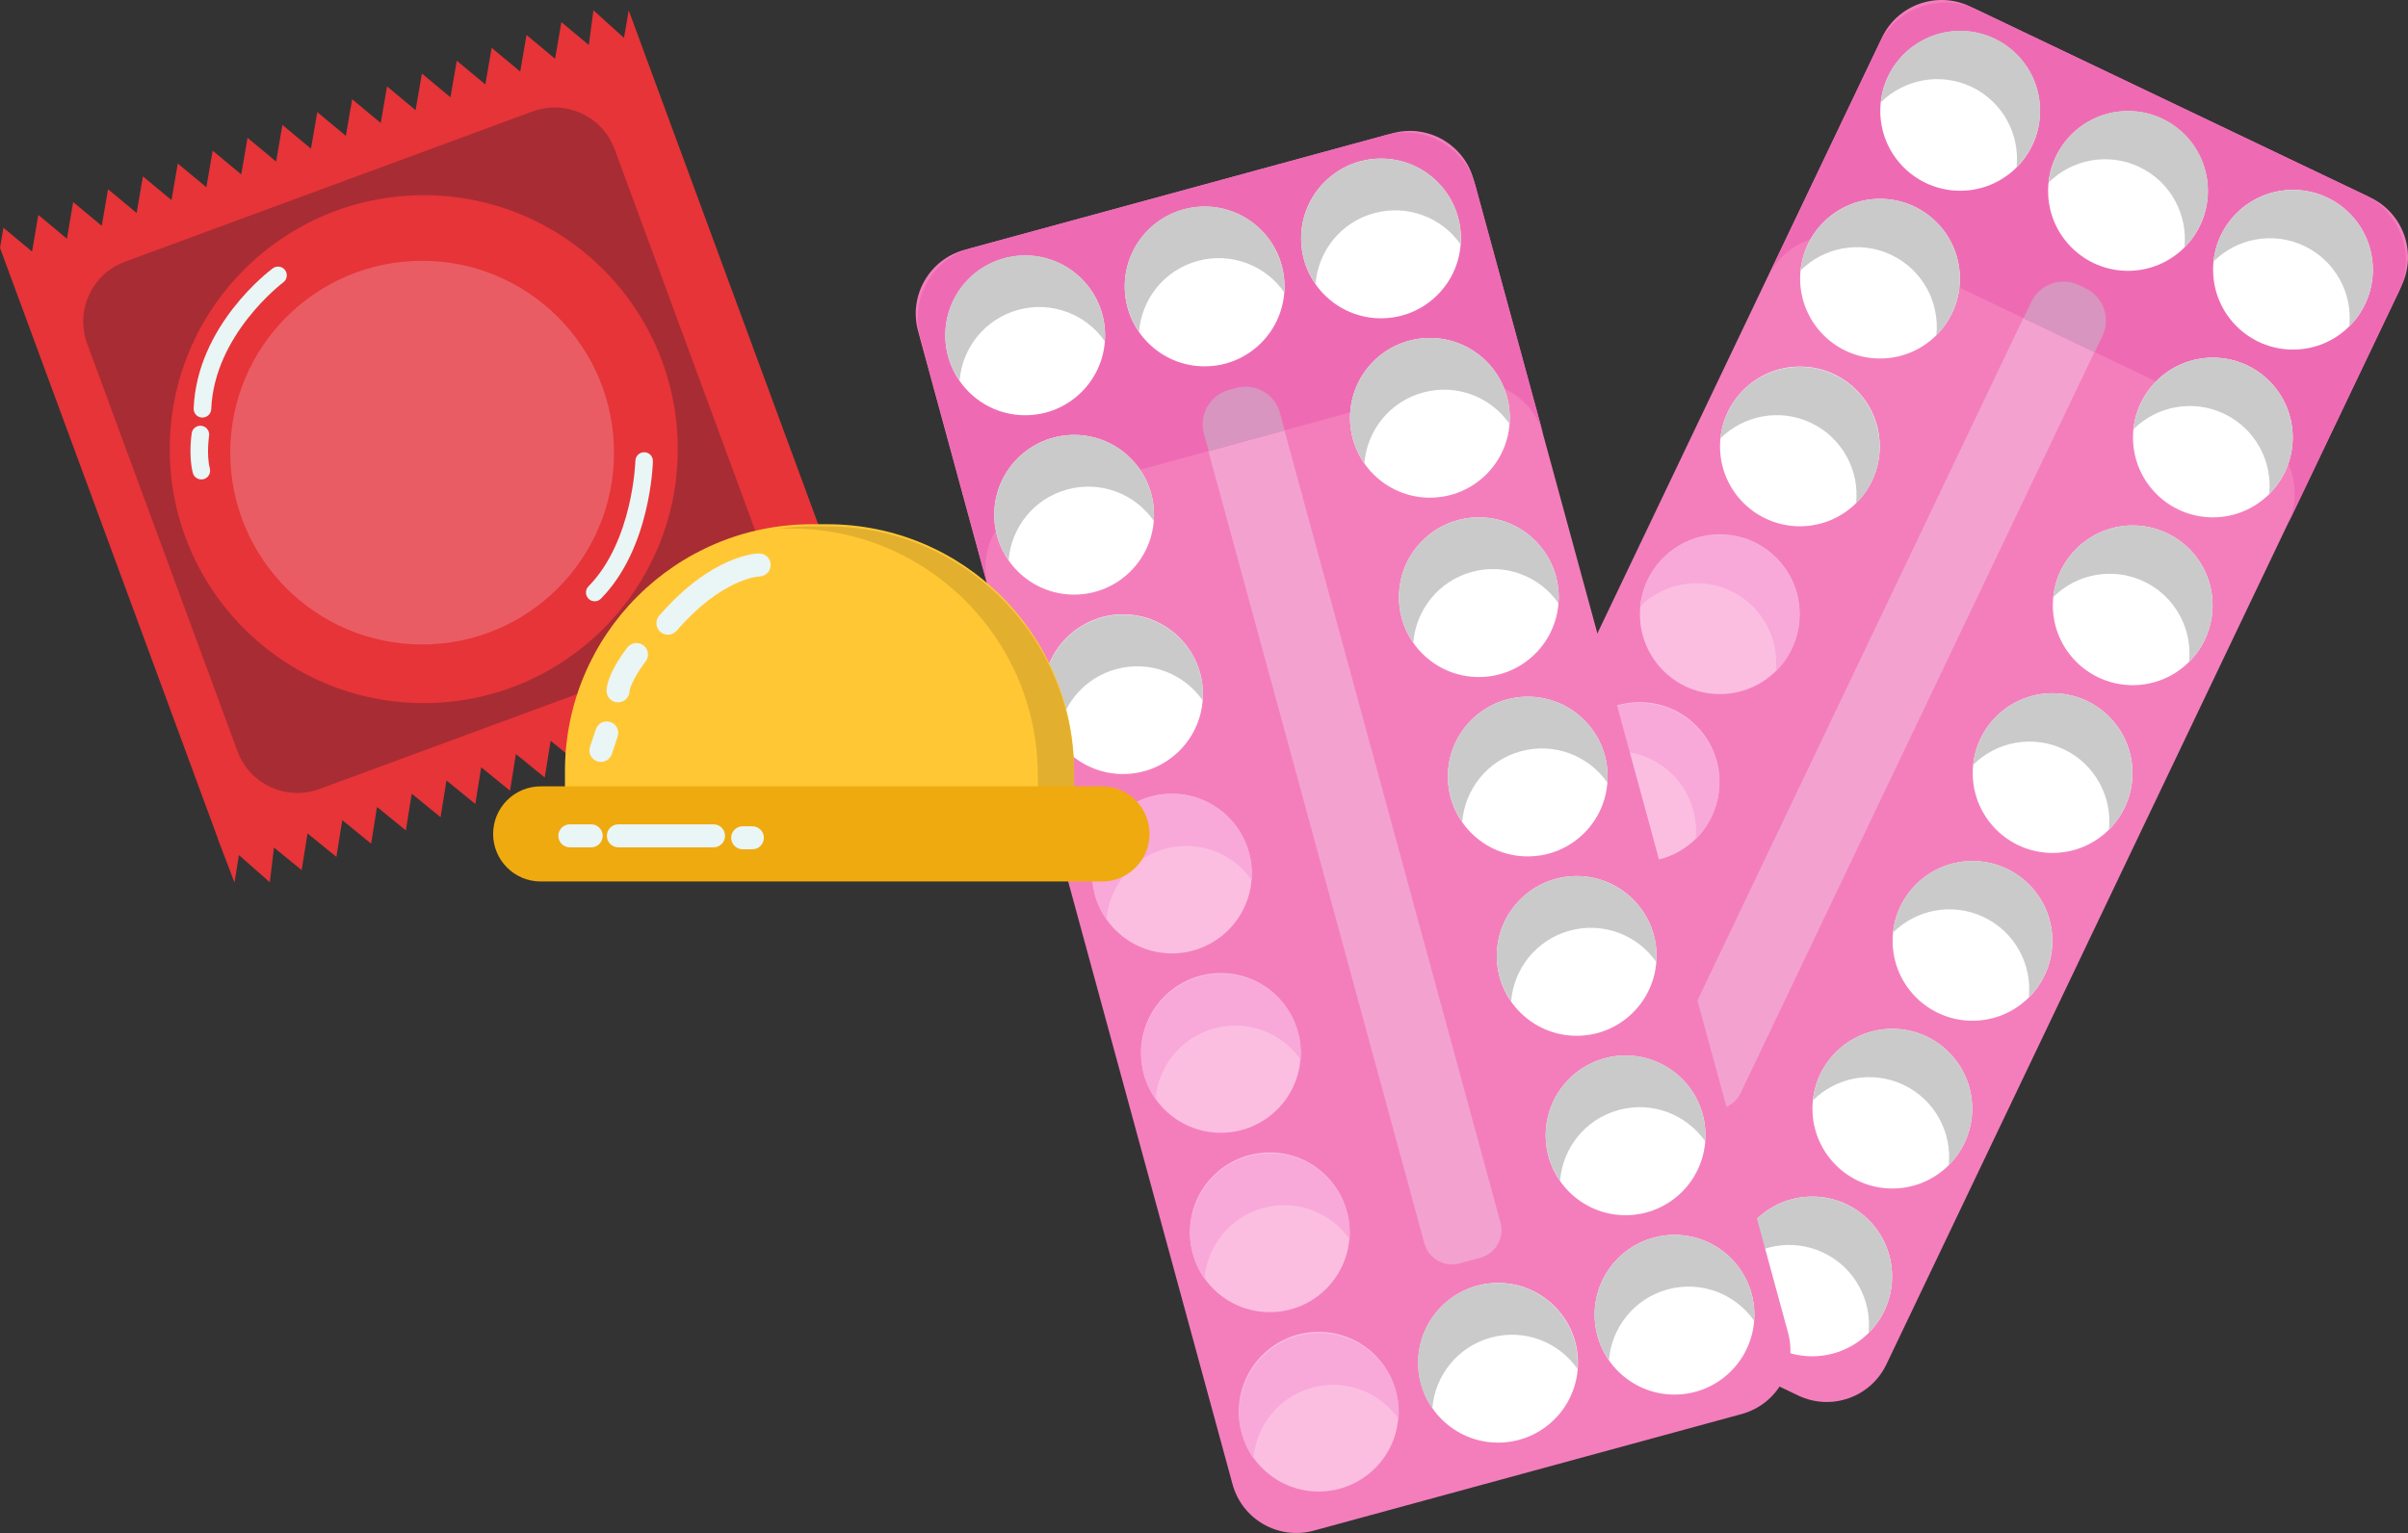
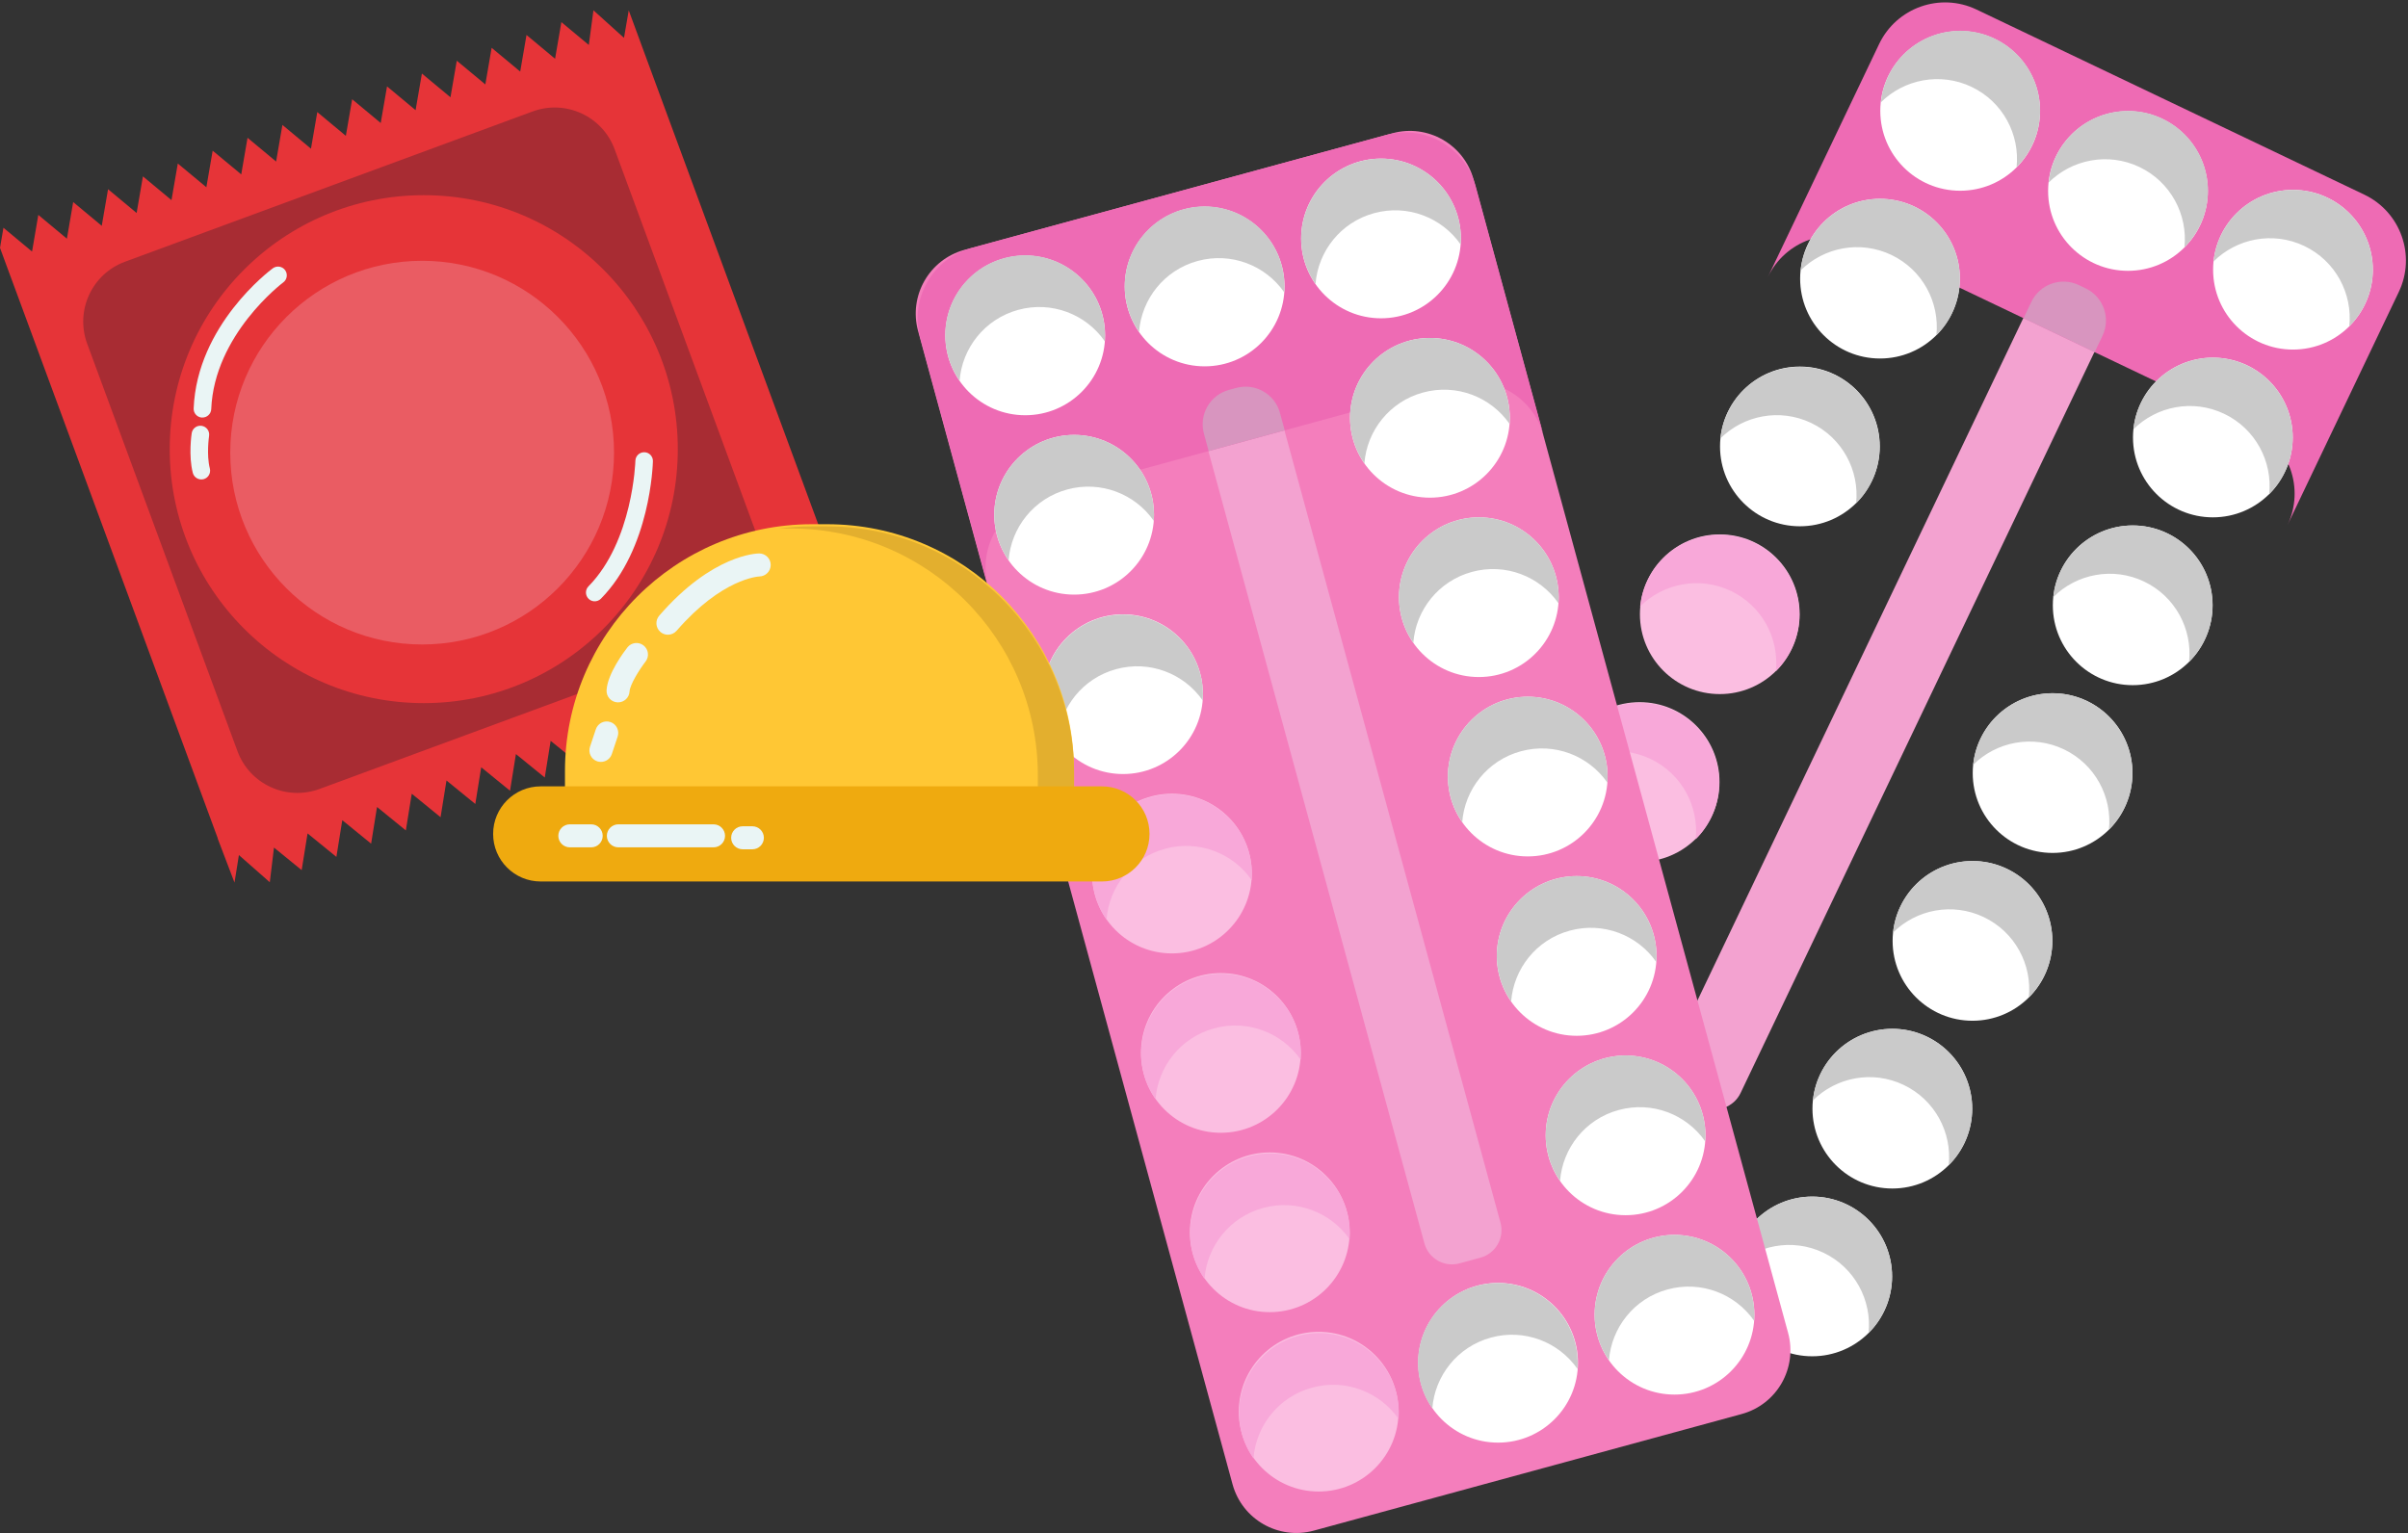
<svg xmlns="http://www.w3.org/2000/svg" version="1.1" id="Layer_1" x="0px" y="0px" viewBox="0 0 504.09 321" style="enable-background:new 0 0 504.09 321;" xml:space="preserve">
  <rect x="0" y="0" width="504.09" height="321" fill="#333333" stroke="none" />
  <style type="text/css"> .st0{fill-rule:evenodd;clip-rule:evenodd;fill:#0097A7;} .st1{fill-rule:evenodd;clip-rule:evenodd;fill:#4DD0E1;} .st2{fill-rule:evenodd;clip-rule:evenodd;fill:#F29101;} .st3{fill-rule:evenodd;clip-rule:evenodd;fill:#FFCA28;} .st4{fill-rule:evenodd;clip-rule:evenodd;fill:#ECEFF1;} .st5{fill-rule:evenodd;clip-rule:evenodd;fill:#E64A19;} .st6{fill-rule:evenodd;clip-rule:evenodd;fill:#B0BEC5;} .st7{fill-rule:evenodd;clip-rule:evenodd;fill:#086B71;} .st8{fill-rule:evenodd;clip-rule:evenodd;fill:#80DEEA;} .st9{fill-rule:evenodd;clip-rule:evenodd;fill:#00838F;} .st10{fill:#F6F0F0;} .st11{fill:#7C3B05;} .st12{fill:#F74653;} .st13{fill:#BC202C;} .st14{fill:#E8353A;} .st15{fill:#1C2E42;} .st16{fill:#162230;} .st17{fill:#E8B154;} .st18{fill:#1D2E40;} .st19{fill:#2FC19A;} .st20{fill:#148E6E;} .st21{fill:#27B090;} .st22{fill:#9F91BC;} .st23{fill:#74619E;} .st24{fill:#8D77B5;} .st25{fill:#F9D973;} .st26{fill:#E8B40F;} .st27{fill:#FFCC07;} .st28{fill:#209FC5;} .st29{fill:#27B0E4;} .st30{fill:#FBDB58;} .st31{fill:#00B491;} .st32{fill:#D1E8E3;} .st33{fill:#233559;} .st34{fill:#DBAA97;} .st35{fill:#F4C0A8;} .st36{fill:#14191B;} .st37{fill:#FFFFFF;} .st38{fill:#D18C7F;} .st39{fill:#DB0D3E;} .st40{fill:#1C2D47;} .st41{fill:#645684;} .st42{fill:#002C5D;} .st43{fill:#012647;} .st44{fill:#E1AA6E;} .st45{fill:#D69A56;} .st46{fill:#533023;} .st47{fill:#D32626;} .st48{fill:none;stroke:#AD7A45;stroke-width:4.55;stroke-linecap:round;stroke-miterlimit:10;} .st49{fill:#B82626;} .st50{fill:#FAB20C;} .st51{fill:#E0990F;} .st52{fill:#04437C;} .st53{fill:#E63438;} .st54{fill:#A82C33;} .st55{fill:#EA5C63;} .st56{fill:#EAF5F5;} .st57{fill:#F47EBC;} .st58{fill:#F3A2D0;} .st59{fill:#EE6BB4;} .st60{fill:#D895BF;} .st61{fill:#FBBEE1;} .st62{fill:#E28C12;} .st63{fill:#CACACA;} .st64{fill:#F8A8D9;} .st65{fill:#CA7D12;} .st66{fill:none;stroke:#EAF5F5;stroke-width:4.738;stroke-linecap:round;stroke-miterlimit:10;} .st67{fill:#FFC734;} .st68{fill:#E3AF2E;} .st69{fill:#EFAA0F;} .st70{fill:#E4E4E4;} .st71{fill:#EF5C4C;} .st72{fill:#D81F26;} .st73{fill:#F1715B;} .st74{fill:#C4C3C2;} .st75{fill:#1D1D1B;} .st76{fill:#4F4F74;} .st77{fill:#32314B;} .st78{fill:#F5C652;} .st79{fill:#DA1B1B;} .st80{fill:#E78032;} .st81{fill:#CB6A29;} .st82{fill:#BE1919;} .st83{fill:#DCDCDC;} .st84{fill:#F3904E;} .st85{fill:#A376ED;} .st86{fill:#9D4830;} .st87{fill:#7CC7FA;} .st88{fill:#6CBCE9;} </style>
  <g>
    <g>
      <polygon class="st53" points="178.47,129.3 178.48,129.29 135.03,11.44 133.86,8.26 131.62,2.17 130.9,6.33 130.63,7.92 129.45,6.87 124.23,2.16 123.3,9.13 123.27,9.41 123.04,9.23 117.52,4.63 116.3,11.71 116.2,12.3 115.74,11.92 110.22,7.32 109,14.41 108.9,14.99 108.45,14.61 102.92,10.01 101.7,17.1 101.6,17.68 101.15,17.3 95.62,12.71 94.4,19.79 94.3,20.37 93.85,19.99 88.32,15.4 87.1,22.48 87,23.07 86.55,22.69 81.02,18.09 79.8,25.17 79.7,25.76 79.25,25.38 73.72,20.78 72.5,27.86 72.4,28.45 71.95,28.07 66.42,23.47 65.2,30.55 65.1,31.14 64.65,30.76 59.12,26.16 57.9,33.25 57.8,33.83 57.35,33.45 51.82,28.85 50.6,35.94 50.5,36.52 50.05,36.14 44.52,31.55 43.3,38.63 43.2,39.21 42.75,38.83 37.22,34.24 36,41.32 35.9,41.91 35.45,41.53 29.92,36.93 28.7,44.01 28.6,44.6 28.15,44.22 22.62,39.62 21.4,46.7 21.3,47.29 20.85,46.91 15.32,42.31 14.11,49.39 14,49.98 13.55,49.6 8.02,45 6.81,52.09 6.7,52.67 6.25,52.29 0.72,47.69 0,51.9 1.85,56.93 3.03,60.11 45.6,175.57 45.57,175.58 46.47,177.94 46.48,177.96 46.48,177.96 49.09,184.81 49.76,180.64 50.01,179.05 51.2,180.09 56.48,184.74 57.32,177.76 57.36,177.48 57.58,177.66 63.15,182.2 64.29,175.1 64.39,174.52 64.85,174.89 70.42,179.43 71.56,172.33 71.66,171.75 72.12,172.12 77.69,176.66 78.83,169.56 78.93,168.98 79.39,169.35 84.96,173.89 86.1,166.79 86.2,166.21 86.66,166.58 92.23,171.12 93.37,164.02 93.47,163.44 93.93,163.81 99.5,168.35 100.64,161.25 100.74,160.67 101.2,161.04 106.77,165.58 107.91,158.48 108,157.9 108.46,158.27 114.04,162.81 115.18,155.71 115.27,155.13 115.73,155.5 121.31,160.04 122.45,152.95 122.54,152.36 123,152.73 128.58,157.27 129.72,150.18 129.81,149.59 130.27,149.96 135.85,154.5 136.99,147.41 137.08,146.82 137.54,147.19 143.11,151.73 144.26,144.64 144.35,144.05 144.81,144.42 150.38,148.96 151.52,141.87 151.62,141.28 152.08,141.65 157.65,146.19 158.79,139.1 158.89,138.51 159.35,138.88 164.92,143.42 166.06,136.33 166.16,135.74 166.62,136.11 172.19,140.65 173.33,133.56 173.43,132.97 173.89,133.34 179.46,137.88 180.14,133.67 " />
      <path class="st54" d="M152.21,133.75l-85.33,31.46c-6.93,2.55-14.62-0.99-17.17-7.92L18.25,71.97 c-2.55-6.93,0.99-14.62,7.92-17.17l85.33-31.46c6.93-2.55,14.62,0.99,17.17,7.92l31.46,85.33 C162.68,123.51,159.14,131.2,152.21,133.75z" />
      <circle class="st53" cx="88.71" cy="94.05" r="53.18" />
      <circle class="st55" cx="88.37" cy="94.78" r="40.17" />
      <g>
        <path class="st56" d="M42.17,87.43c-0.95-0.11-1.67-0.93-1.63-1.9c0.69-17.41,15.92-28.87,16.57-29.35 c0.82-0.6,1.97-0.43,2.57,0.38c0.6,0.82,0.43,1.97-0.38,2.57c-0.19,0.14-14.46,10.95-15.08,26.54c-0.04,1.01-0.9,1.8-1.91,1.76 C42.26,87.44,42.21,87.44,42.17,87.43z" />
      </g>
      <g>
        <path class="st56" d="M41.94,100.38c-0.74-0.08-1.38-0.61-1.58-1.37c-0.93-3.63-0.26-8.11-0.23-8.3c0.15-1,1.08-1.7,2.1-1.54 c1,0.15,1.69,1.09,1.54,2.1c-0.01,0.06-0.58,3.95,0.16,6.83c0.25,0.98-0.34,1.99-1.32,2.24 C42.38,100.39,42.15,100.41,41.94,100.38z" />
      </g>
      <g>
        <path class="st56" d="M124.29,125.9c-0.39-0.04-0.78-0.22-1.08-0.52c-0.72-0.71-0.73-1.88-0.02-2.6 c9.3-9.45,9.82-26.12,9.82-26.29c0.02-1.01,0.87-1.82,1.88-1.79c1.02,0.01,1.82,0.87,1.79,1.88 c-0.02,0.74-0.54,18.28-10.88,28.78C125.4,125.78,124.83,125.96,124.29,125.9z" />
      </g>
    </g>
    <g id="XMLID_00000160153267326751933180000005030795786806319490_">
      <g id="XMLID_00000158730320898860836790000008716910484882568890_">
-         <path id="XMLID_00000047748331553497252320000001551549806597867702_" class="st57" d="M286.12,233.75L393.96,7.88 c3.29-6.9,11.55-9.82,18.45-6.53l83.8,40.01c6.9,3.29,9.82,11.55,6.53,18.45L394.9,285.69c-3.29,6.9-11.55,9.82-18.45,6.53 l-83.8-40.01C285.75,248.91,282.83,240.65,286.12,233.75z" />
        <path id="XMLID_00000035513737993984996760000006254768710093753749_" class="st58" d="M349.48,221.78l76.35-159.93 c1.42-2.98,4.98-4.24,7.96-2.82l4.11,1.96c2.98,1.42,4.24,4.98,2.82,7.96l-76.35,159.93c-1.42,2.98-4.98,4.24-7.96,2.82 l-4.11-1.96C349.32,228.32,348.06,224.76,349.48,221.78z" />
        <path id="XMLID_00000156564610531868179170000013874658050062850977_" class="st59" d="M370.08,58.02l23.3-48.81 C397.02,1.6,406.14-1.64,413.77,2l81.18,38.76c7.62,3.64,10.85,12.77,7.21,20.38l-23.3,48.81c3.64-7.62,0.41-16.75-7.21-20.38 l-81.18-38.76C382.84,47.17,373.72,50.4,370.08,58.02z" />
        <path id="XMLID_00000179630747985800640020000010327918549749751442_" class="st60" d="M438.5,73.74l-14.89-7.11l1.63-3.41 c1.78-3.72,6.23-5.3,9.95-3.52l1.42,0.68c3.72,1.78,5.3,6.23,3.52,9.95L438.5,73.74z" />
        <circle id="XMLID_00000036249672262977477450000016000878796096675247_" class="st37" cx="445.47" cy="39.99" r="16.72" />
        <circle id="XMLID_00000089551775115733328250000015315145907576197022_" class="st37" cx="410.34" cy="23.22" r="16.72" />
        <circle id="XMLID_00000141438981890409673000000004565045239079667885_" class="st37" cx="393.56" cy="58.35" r="16.72" />
        <circle id="XMLID_00000003826891909445020820000000777956464629716140_" class="st37" cx="376.79" cy="93.48" r="16.72" />
        <circle id="XMLID_00000051376432401486041070000004725119052443391156_" class="st61" cx="360.02" cy="128.62" r="16.72" />
        <circle id="XMLID_00000134944929166154832790000005186981677162304393_" class="st61" cx="343.24" cy="163.75" r="16.72" />
        <circle id="XMLID_00000134937679749735962720000011515730331388437684_" class="st62" cx="326.47" cy="198.89" r="16.72" />
        <circle id="XMLID_00000072985379073625327460000012047089250398129563_" class="st37" cx="463.24" cy="91.61" r="16.72" />
        <circle id="XMLID_00000038377481203322737620000009943227731224645273_" class="st37" cx="446.46" cy="126.75" r="16.72" />
        <circle id="XMLID_00000114779091831987874670000000572751622696400781_" class="st37" cx="429.69" cy="161.88" r="16.72" />
        <circle id="XMLID_00000005988427629077862420000015242951832222072748_" class="st37" cx="412.92" cy="197.02" r="16.72" />
        <circle id="XMLID_00000066477961334536211630000000689084889357272970_" class="st37" cx="396.14" cy="232.15" r="16.72" />
        <circle id="XMLID_00000026851675336157783450000008459806606231905408_" class="st62" cx="309.7" cy="234.02" r="16.72" />
        <circle id="XMLID_00000142897536542357718290000006132445716554066068_" class="st37" cx="480.01" cy="56.48" r="16.72" />
        <path id="XMLID_00000118378263667306868580000015857649288577421706_" class="st63" d="M463.38,54.76 c0.19-1.85,0.69-3.71,1.54-5.48c3.98-8.33,13.96-11.86,22.29-7.88c8.33,3.98,11.86,13.95,7.88,22.28 c-0.85,1.77-1.97,3.34-3.29,4.64c0.72-6.83-2.87-13.68-9.42-16.81C475.82,48.39,468.25,49.91,463.38,54.76z" />
        <path id="XMLID_00000101783577663161414180000014532080935644246420_" class="st63" d="M446.61,89.89 c0.19-1.85,0.69-3.71,1.54-5.48c3.98-8.33,13.96-11.86,22.29-7.88c8.33,3.98,11.86,13.95,7.88,22.29 c-0.85,1.77-1.97,3.34-3.29,4.64c0.72-6.83-2.87-13.68-9.42-16.81C459.05,83.52,451.48,85.04,446.61,89.89z" />
        <path id="XMLID_00000062180693807024784880000009204236067255090092_" class="st63" d="M429.84,125.02 c0.19-1.85,0.69-3.71,1.54-5.48c3.98-8.33,13.96-11.86,22.29-7.88c8.33,3.98,11.86,13.95,7.88,22.28 c-0.85,1.77-1.97,3.34-3.29,4.64c0.72-6.83-2.87-13.68-9.42-16.81C442.28,118.65,434.7,120.17,429.84,125.02z" />
        <path id="XMLID_00000147198844408291112590000005386759527106770590_" class="st63" d="M413.06,160.15 c0.19-1.85,0.69-3.71,1.54-5.48c3.98-8.33,13.96-11.86,22.29-7.88c8.33,3.98,11.86,13.95,7.88,22.29 c-0.85,1.77-1.97,3.34-3.29,4.64c0.72-6.83-2.87-13.68-9.42-16.81C425.51,153.79,417.93,155.3,413.06,160.15z" />
        <path id="XMLID_00000033370170109207737000000000373859785502300838_" class="st63" d="M396.29,195.28 c0.19-1.85,0.69-3.71,1.54-5.48c3.98-8.33,13.96-11.86,22.29-7.88c8.33,3.98,11.86,13.95,7.88,22.29 c-0.85,1.77-1.97,3.34-3.29,4.64c0.72-6.83-2.87-13.68-9.42-16.81C408.73,188.92,401.16,190.43,396.29,195.28z" />
        <path id="XMLID_00000003066296923344502840000004928546354472213655_" class="st63" d="M379.52,230.42 c0.19-1.85,0.69-3.71,1.54-5.48c3.98-8.33,13.96-11.86,22.29-7.88c8.33,3.98,11.86,13.95,7.88,22.29 c-0.85,1.77-1.97,3.34-3.29,4.64c0.72-6.83-2.87-13.68-9.42-16.81C391.96,224.05,384.39,225.57,379.52,230.42z" />
        <circle id="XMLID_00000160888428022563135790000009203500309525251724_" class="st37" cx="344.83" cy="250.79" r="16.72" />
        <circle id="XMLID_00000052809610830344218750000000995526126774882190_" class="st37" cx="379.37" cy="267.28" r="16.72" />
        <path id="XMLID_00000033361313039085136850000010252191725289544382_" class="st63" d="M362.74,265.56 c0.19-1.85,0.69-3.71,1.54-5.48c3.98-8.33,13.96-11.86,22.29-7.88c8.33,3.98,11.86,13.95,7.88,22.29 c-0.85,1.77-1.97,3.34-3.29,4.64c0.72-6.83-2.87-13.68-9.42-16.81C375.18,259.19,367.61,260.71,362.74,265.56z" />
        <path id="XMLID_00000031907277368424587760000011415235817801388979_" class="st63" d="M328.15,249.04 c0.19-1.85,0.69-3.71,1.54-5.48c3.98-8.33,13.96-11.86,22.29-7.88c8.33,3.98,11.86,13.95,7.88,22.28 c-0.85,1.77-1.97,3.34-3.29,4.64c0.72-6.83-2.87-13.68-9.42-16.81C340.6,242.68,333.02,244.2,328.15,249.04z" />
        <path id="XMLID_00000148647987957746926620000017858190179415569063_" class="st63" d="M393.73,21.44 c0.19-1.85,0.69-3.71,1.54-5.48c3.98-8.33,13.96-11.86,22.29-7.88c8.33,3.98,11.86,13.95,7.88,22.28 c-0.85,1.77-1.97,3.34-3.29,4.64c0.72-6.83-2.87-13.68-9.42-16.81C406.18,15.08,398.6,16.59,393.73,21.44z" />
        <path id="XMLID_00000160184810866834114220000006935318155695114928_" class="st63" d="M376.94,56.63 c0.19-1.85,0.69-3.71,1.54-5.48c3.98-8.33,13.96-11.86,22.29-7.88c8.33,3.98,11.86,13.95,7.88,22.28 c-0.85,1.77-1.97,3.34-3.29,4.64c0.72-6.83-2.87-13.68-9.42-16.81C389.38,50.26,381.8,51.78,376.94,56.63z" />
        <path id="XMLID_00000065775579485547877290000014943544650441298048_" class="st63" d="M360.14,91.81 c0.19-1.85,0.69-3.71,1.54-5.48c3.98-8.33,13.96-11.86,22.29-7.88c8.33,3.98,11.86,13.95,7.88,22.28 c-0.85,1.77-1.97,3.34-3.29,4.64c0.72-6.83-2.87-13.68-9.42-16.81C372.58,85.44,365.01,86.96,360.14,91.81z" />
        <path id="XMLID_00000080889364792792302910000008504429961524557712_" class="st64" d="M343.34,126.99 c0.19-1.85,0.69-3.71,1.54-5.48c3.98-8.33,13.96-11.86,22.29-7.88c8.33,3.98,11.86,13.95,7.88,22.28 c-0.85,1.77-1.97,3.34-3.29,4.64c0.72-6.83-2.87-13.68-9.42-16.81C355.79,120.62,348.21,122.14,343.34,126.99z" />
        <path id="XMLID_00000013886953129646827460000013077790008972342433_" class="st64" d="M326.55,162.17 c0.19-1.85,0.69-3.71,1.54-5.48c3.98-8.33,13.96-11.86,22.29-7.88c8.33,3.98,11.86,13.95,7.88,22.29 c-0.85,1.77-1.97,3.34-3.29,4.64c0.72-6.83-2.87-13.68-9.42-16.81C338.99,155.8,331.42,157.32,326.55,162.17z" />
        <path id="XMLID_00000181793092921463738480000016545994900629954721_" class="st65" d="M309.75,197.35 c0.19-1.85,0.69-3.71,1.54-5.48c3.98-8.33,13.96-11.86,22.29-7.88c8.33,3.98,11.86,13.95,7.88,22.28 c-0.85,1.77-1.97,3.34-3.29,4.64c0.72-6.83-2.87-13.68-9.42-16.81C322.19,190.98,314.62,192.5,309.75,197.35z" />
        <path id="XMLID_00000111148934812839365930000012236099326891034021_" class="st65" d="M292.96,232.53 c0.19-1.85,0.69-3.71,1.54-5.48c3.98-8.33,13.96-11.86,22.29-7.88c8.33,3.98,11.86,13.95,7.88,22.28 c-0.85,1.77-1.97,3.34-3.29,4.64c0.72-6.83-2.87-13.68-9.42-16.81C305.4,226.17,297.82,227.68,292.96,232.53z" />
        <path id="XMLID_00000045614590778811368140000002852143225231470225_" class="st63" d="M428.87,38.22 c0.19-1.85,0.69-3.71,1.54-5.48c3.98-8.33,13.96-11.86,22.29-7.88c8.33,3.98,11.86,13.95,7.88,22.28 c-0.85,1.77-1.97,3.34-3.29,4.64c0.72-6.83-2.87-13.68-9.42-16.81C441.31,31.85,433.73,33.37,428.87,38.22z" />
      </g>
      <g id="XMLID_00000047057520443358773670000001001206478140136576_">
        <path id="XMLID_00000021086450654265316340000016215563453620439971_" class="st57" d="M258.02,310.8L192.19,69.31 c-2.01-7.37,2.34-14.98,9.71-16.99L291.5,27.9c7.37-2.01,14.98,2.34,16.99,9.71l65.83,241.49c2.01,7.37-2.34,14.98-9.71,16.99 l-89.59,24.42C267.64,322.52,260.03,318.17,258.02,310.8z" />
        <path id="XMLID_00000026146818083379165480000000130139282438011525_" class="st58" d="M298.19,260.36L251.58,89.37 c-0.87-3.18,1.01-6.46,4.19-7.33l4.4-1.2c3.18-0.87,6.46,1.01,7.33,4.19l46.61,170.99c0.87,3.18-1.01,6.46-4.19,7.33l-4.4,1.2 C302.34,265.41,299.06,263.54,298.19,260.36z" />
        <path id="XMLID_00000026868667894577810290000013301742604658660782_" class="st59" d="M206.86,122.88L192.63,70.7 c-2.22-8.14,2.58-16.55,10.73-18.77l86.79-23.66c8.15-2.22,16.55,2.59,18.77,10.73l14.22,52.18 c-2.22-8.15-10.62-12.95-18.77-10.73l-86.79,23.66C209.44,106.33,204.63,114.73,206.86,122.88z" />
        <path id="XMLID_00000180335418109299526730000012197537165945968560_" class="st60" d="M268.94,90.11l-15.92,4.34l-0.99-3.65 c-1.08-3.98,1.26-8.08,5.24-9.16l1.52-0.41c3.98-1.08,8.08,1.26,9.16,5.24L268.94,90.11z" />
        <circle id="XMLID_00000076589472994906170130000002010871460555771824_" class="st37" cx="252.18" cy="59.99" r="16.72" />
        <circle id="XMLID_00000023982167223999383950000015169261809899685526_" class="st37" cx="214.62" cy="70.23" r="16.72" />
        <circle id="XMLID_00000005260092737002768250000010747148012111798940_" class="st37" cx="224.86" cy="107.79" r="16.72" />
        <circle id="XMLID_00000142862266078875492190000010728885478720722823_" class="st37" cx="235.1" cy="145.36" r="16.72" />
        <circle id="XMLID_00000131362210085177407600000017808042596877433758_" class="st61" cx="245.33" cy="182.92" r="16.72" />
        <circle id="XMLID_00000153672968092629197620000000029035581771401646_" class="st61" cx="255.57" cy="220.48" r="16.72" />
        <circle id="XMLID_00000004509114838423902800000015706388737360986011_" class="st61" cx="265.81" cy="258.04" r="16.72" />
        <circle id="XMLID_00000174588180937963112550000003947758982503732413_" class="st37" cx="299.34" cy="87.49" r="16.72" />
        <circle id="XMLID_00000176760349928144960860000006133797298409820061_" class="st37" cx="309.58" cy="125.05" r="16.72" />
        <circle id="XMLID_00000003802108905886261850000006224506452411660422_" class="st37" cx="319.82" cy="162.61" r="16.72" />
        <circle id="XMLID_00000064326488744453710870000009971075459546964915_" class="st37" cx="330.06" cy="200.17" r="16.72" />
        <circle id="XMLID_00000041279222099858914200000014364329597938109608_" class="st37" cx="340.3" cy="237.74" r="16.72" />
        <circle id="XMLID_00000003082038222830525320000004072148093926948513_" class="st61" cx="276.05" cy="295.6" r="16.72" />
        <circle id="XMLID_00000004531689811191058790000005985147007901461395_" class="st37" cx="289.1" cy="49.93" r="16.72" />
        <path id="XMLID_00000060014290123328137110000017023009711671873921_" class="st63" d="M275.39,59.48 c-1.06-1.52-1.89-3.26-2.41-5.16c-2.43-8.91,2.83-18.1,11.74-20.52c8.91-2.43,18.09,2.82,20.52,11.73 c0.52,1.9,0.68,3.81,0.54,5.67c-3.92-5.64-11.1-8.48-18.11-6.57C280.65,46.53,275.91,52.63,275.39,59.48z" />
        <path id="XMLID_00000121992827698567353580000008813571454498472617_" class="st63" d="M285.62,97.04 c-1.06-1.52-1.89-3.26-2.41-5.16c-2.43-8.91,2.83-18.1,11.74-20.52c8.91-2.43,18.09,2.82,20.52,11.73 c0.52,1.9,0.68,3.81,0.54,5.67c-3.92-5.64-11.1-8.48-18.11-6.57C290.89,84.09,286.14,90.19,285.62,97.04z" />
        <path id="XMLID_00000147941212194841157880000009214329584449217440_" class="st63" d="M295.86,134.6 c-1.06-1.52-1.89-3.26-2.41-5.16c-2.43-8.91,2.83-18.1,11.74-20.52c8.91-2.43,18.09,2.82,20.52,11.73 c0.52,1.9,0.68,3.81,0.54,5.67c-3.92-5.64-11.1-8.48-18.11-6.57C301.13,121.65,296.38,127.75,295.86,134.6z" />
        <path id="XMLID_00000101824191447348686830000012321057705349330313_" class="st63" d="M306.1,172.16 c-1.06-1.52-1.89-3.26-2.41-5.16c-2.43-8.91,2.83-18.1,11.74-20.52c8.91-2.43,18.09,2.82,20.52,11.73 c0.52,1.9,0.68,3.81,0.54,5.67c-3.92-5.64-11.1-8.48-18.11-6.57C311.37,159.21,306.62,165.31,306.1,172.16z" />
        <path id="XMLID_00000093875287281722467420000014250666431594363583_" class="st63" d="M316.34,209.72 c-1.06-1.52-1.89-3.26-2.41-5.16c-2.43-8.91,2.83-18.1,11.74-20.52c8.91-2.43,18.09,2.82,20.52,11.73 c0.52,1.9,0.68,3.81,0.54,5.67c-3.92-5.64-11.1-8.48-18.11-6.57C321.61,196.77,316.86,202.87,316.34,209.72z" />
        <path id="XMLID_00000091736390167245933330000012471153806443951773_" class="st63" d="M326.58,247.28 c-1.06-1.52-1.89-3.26-2.41-5.16c-2.43-8.91,2.83-18.1,11.74-20.52c8.91-2.43,18.09,2.82,20.52,11.73 c0.52,1.9,0.68,3.81,0.54,5.67c-3.92-5.64-11.1-8.48-18.11-6.57C331.84,234.33,327.1,240.43,326.58,247.28z" />
        <circle id="XMLID_00000067950211634468245720000011833568103201022384_" class="st37" cx="313.61" cy="285.36" r="16.72" />
        <circle id="XMLID_00000078023829547437261280000014099647283283526585_" class="st37" cx="350.54" cy="275.3" r="16.72" />
        <path id="XMLID_00000014620726069068802800000009424370668429133502_" class="st63" d="M336.82,284.85 c-1.06-1.52-1.89-3.26-2.41-5.16c-2.43-8.91,2.83-18.1,11.74-20.52c8.91-2.43,18.09,2.82,20.52,11.73 c0.52,1.9,0.68,3.81,0.54,5.67c-3.92-5.64-11.1-8.48-18.11-6.57C342.09,271.9,337.34,278,336.82,284.85z" />
        <path id="XMLID_00000041265195097398826230000014655100180561312149_" class="st63" d="M299.84,294.93 c-1.06-1.52-1.89-3.26-2.41-5.16c-2.43-8.91,2.83-18.1,11.74-20.52c8.91-2.43,18.09,2.82,20.52,11.73 c0.52,1.9,0.68,3.81,0.54,5.67c-3.92-5.64-11.1-8.48-18.11-6.57S300.36,288.08,299.84,294.93z" />
        <path id="XMLID_00000049942334633952078800000005186825338843988871_" class="st63" d="M200.88,79.73 c-1.06-1.52-1.89-3.26-2.41-5.16c-2.43-8.91,2.83-18.1,11.74-20.52c8.91-2.43,18.09,2.82,20.52,11.73 c0.52,1.9,0.68,3.81,0.54,5.67c-3.92-5.64-11.1-8.48-18.11-6.57C206.15,66.79,201.4,72.88,200.88,79.73z" />
        <path id="XMLID_00000138557701155893807920000014636257373172032902_" class="st63" d="M211.14,117.34 c-1.06-1.52-1.89-3.26-2.41-5.16c-2.43-8.91,2.83-18.1,11.74-20.52c8.91-2.43,18.09,2.82,20.52,11.73 c0.52,1.9,0.68,3.81,0.54,5.67c-3.92-5.64-11.1-8.48-18.11-6.57C216.4,104.4,211.66,110.49,211.14,117.34z" />
        <path id="XMLID_00000101080614480536029020000005157038696892156067_" class="st63" d="M221.39,154.96 c-1.06-1.52-1.89-3.26-2.41-5.16c-2.43-8.91,2.83-18.1,11.74-20.52c8.91-2.43,18.09,2.82,20.52,11.73 c0.52,1.9,0.68,3.81,0.54,5.67c-3.92-5.64-11.1-8.48-18.11-6.57C226.66,142.01,221.91,148.11,221.39,154.96z" />
        <path id="XMLID_00000061441174711825292490000005785934430553368196_" class="st64" d="M231.64,192.57 c-1.06-1.52-1.89-3.26-2.41-5.16c-2.43-8.91,2.83-18.1,11.74-20.52c8.91-2.43,18.09,2.82,20.52,11.73 c0.52,1.9,0.68,3.81,0.54,5.67c-3.92-5.64-11.1-8.48-18.11-6.57C236.91,179.62,232.16,185.72,231.64,192.57z" />
        <path id="XMLID_00000006666763213972218150000009251895213605104790_" class="st64" d="M241.9,230.18 c-1.06-1.52-1.89-3.26-2.41-5.16c-2.43-8.91,2.83-18.1,11.74-20.52c8.91-2.43,18.09,2.82,20.52,11.73 c0.52,1.9,0.68,3.81,0.54,5.67c-3.92-5.64-11.1-8.48-18.11-6.57C247.16,217.24,242.42,223.33,241.9,230.18z" />
        <path id="XMLID_00000036215461719603060060000000374723780702872983_" class="st64" d="M252.15,267.79 c-1.06-1.52-1.89-3.26-2.41-5.16c-2.43-8.91,2.83-18.1,11.74-20.52c8.91-2.43,18.09,2.82,20.52,11.73 c0.52,1.9,0.68,3.81,0.54,5.67c-3.92-5.64-11.1-8.48-18.11-6.57C257.42,254.85,252.67,260.94,252.15,267.79z" />
        <path id="XMLID_00000027595114104016185260000006596334502592335271_" class="st64" d="M262.4,305.41 c-1.06-1.52-1.89-3.26-2.41-5.16c-2.43-8.91,2.83-18.1,11.74-20.52c8.91-2.43,18.09,2.82,20.52,11.73 c0.52,1.9,0.68,3.81,0.54,5.67c-3.92-5.64-11.1-8.48-18.11-6.57C267.67,292.46,262.92,298.56,262.4,305.41z" />
        <path id="XMLID_00000004532775151737656430000009317380887210206354_" class="st63" d="M238.45,69.49 c-1.06-1.52-1.89-3.26-2.41-5.16c-2.43-8.91,2.83-18.1,11.74-20.52c8.91-2.43,18.09,2.82,20.52,11.73 c0.52,1.9,0.68,3.81,0.54,5.67c-3.92-5.64-11.1-8.48-18.11-6.57C243.71,56.55,238.97,62.64,238.45,69.49z" />
      </g>
    </g>
    <g>
      <line class="st66" x1="190.31" y1="120.34" x2="191.07" y2="122.58" />
      <path class="st67" d="M173.15,109.77h-3.19c-28.55,0-51.69,23.14-51.69,51.69v3.19c0,0.14,0,0.27,0.01,0.41h106.55 c0-0.14,0.01-0.27,0.01-0.41v-3.19C224.84,132.91,201.7,109.77,173.15,109.77z" />
      <path class="st68" d="M173.15,110.22h-3.19c-2.31,0-4.58,0.15-6.8,0.45h2.41c28.55,0,51.69,23.14,51.69,51.69v2.71h7.58v-3.16 C224.84,133.36,201.7,110.22,173.15,110.22z" />
      <path class="st69" d="M230.68,184.58H113.19c-5.5,0-9.96-4.46-9.96-9.96v0c0-5.5,4.46-9.96,9.96-9.96h117.49 c5.5,0,9.96,4.46,9.96,9.96v0C240.64,180.12,236.18,184.58,230.68,184.58z" />
      <g>
        <path class="st56" d="M139.82,132.91c-0.56,0-1.12-0.19-1.58-0.59c-1-0.87-1.11-2.39-0.24-3.4 c11.16-12.88,20.53-13.03,20.93-13.03c1.33,0,2.41,1.08,2.41,2.41c0,1.32-1.06,2.39-2.38,2.41c-0.19,0.01-7.81,0.4-17.31,11.36 C141.16,132.63,140.49,132.91,139.82,132.91z" />
      </g>
      <g>
        <path class="st56" d="M129.39,147.07c-0.05,0-0.09,0-0.14,0c-1.33-0.07-2.34-1.21-2.27-2.54c0.19-3.44,3.66-8.07,4.36-8.96 c0.82-1.05,2.33-1.24,3.38-0.42c1.05,0.82,1.24,2.33,0.42,3.38l0,0c-1.3,1.68-3.27,4.84-3.35,6.27 C131.72,146.08,130.66,147.07,129.39,147.07z" />
      </g>
      <g>
        <path class="st56" d="M125.79,159.54c-0.25,0-0.51-0.04-0.76-0.12c-1.26-0.42-1.94-1.78-1.52-3.05l1.22-3.66 c0.42-1.26,1.78-1.94,3.05-1.52c1.26,0.42,1.94,1.78,1.52,3.05l-1.22,3.66C127.74,158.91,126.8,159.54,125.79,159.54z" />
      </g>
      <g>
        <path class="st56" d="M123.76,177.43h-4.47c-1.33,0-2.41-1.08-2.41-2.41c0-1.33,1.08-2.41,2.41-2.41h4.47 c1.33,0,2.41,1.08,2.41,2.41C126.17,176.35,125.09,177.43,123.76,177.43z" />
      </g>
      <g>
        <path class="st56" d="M149.37,177.43h-19.92c-1.33,0-2.41-1.08-2.41-2.41c0-1.33,1.08-2.41,2.41-2.41h19.92 c1.33,0,2.41,1.08,2.41,2.41C151.78,176.35,150.7,177.43,149.37,177.43z" />
      </g>
      <g>
        <path class="st56" d="M157.5,177.84h-2.03c-1.33,0-2.41-1.08-2.41-2.41s1.08-2.41,2.41-2.41h2.03c1.33,0,2.41,1.08,2.41,2.41 S158.83,177.84,157.5,177.84z" />
      </g>
    </g>
  </g>
</svg>